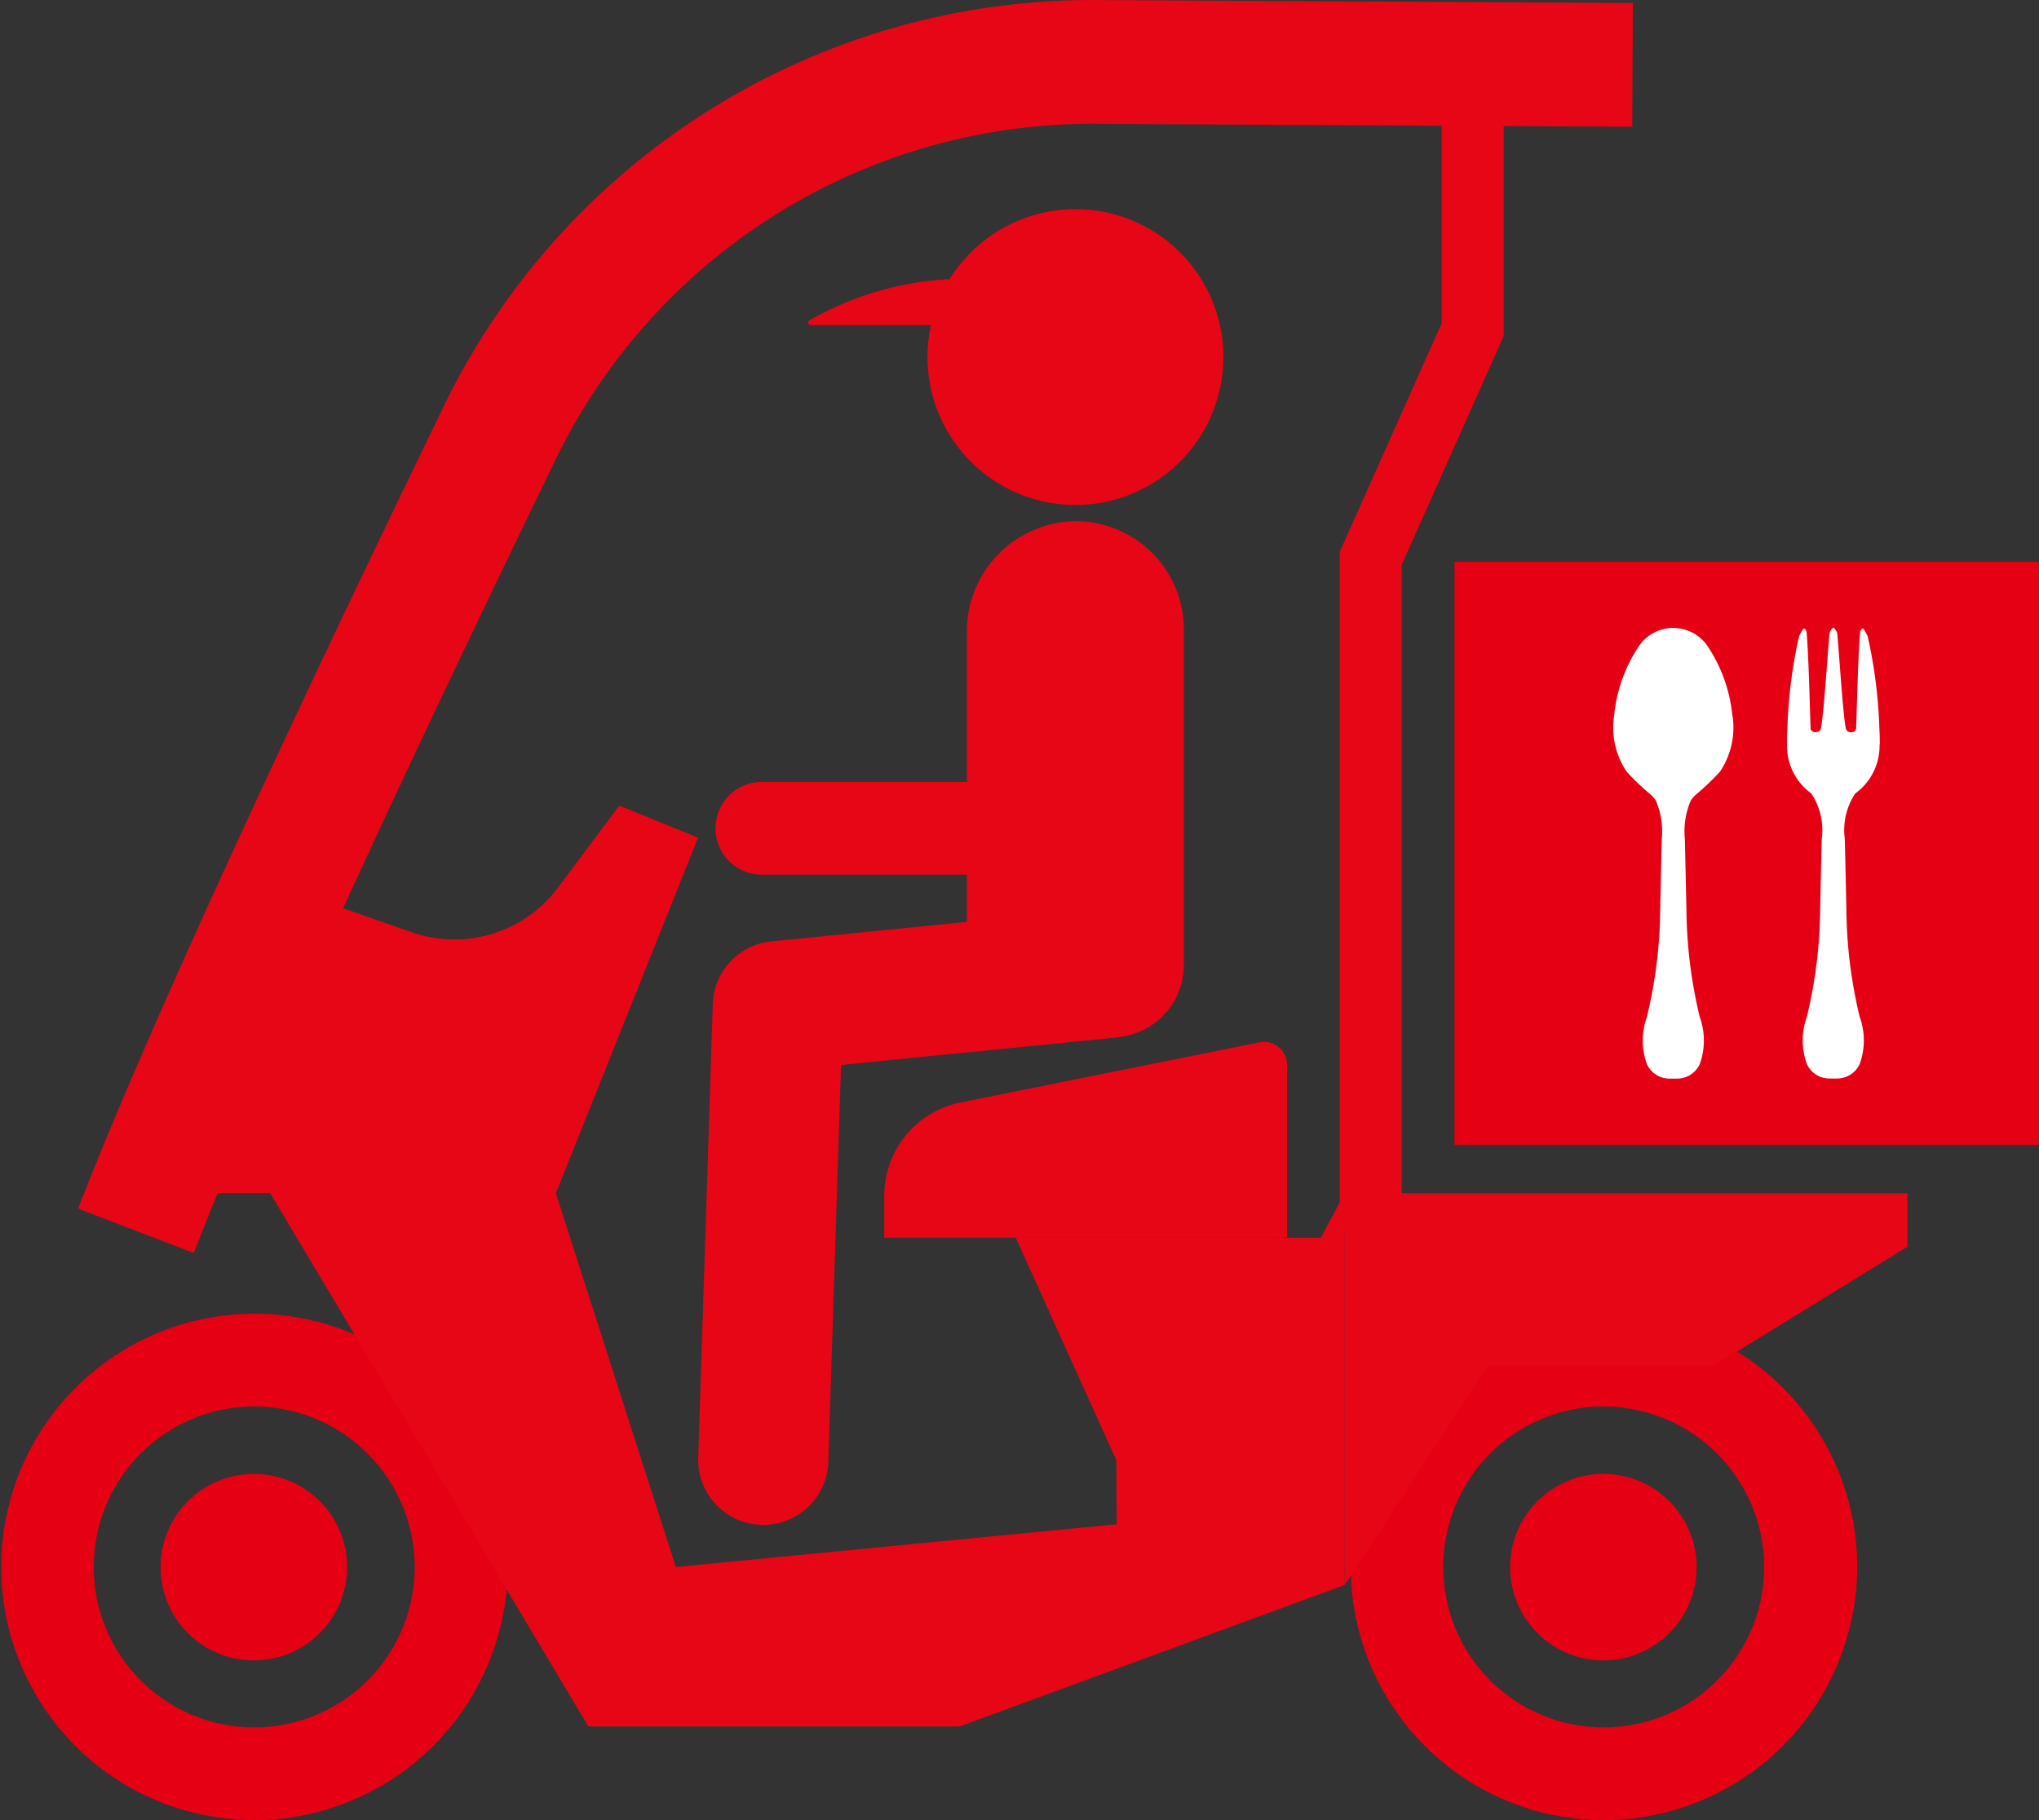
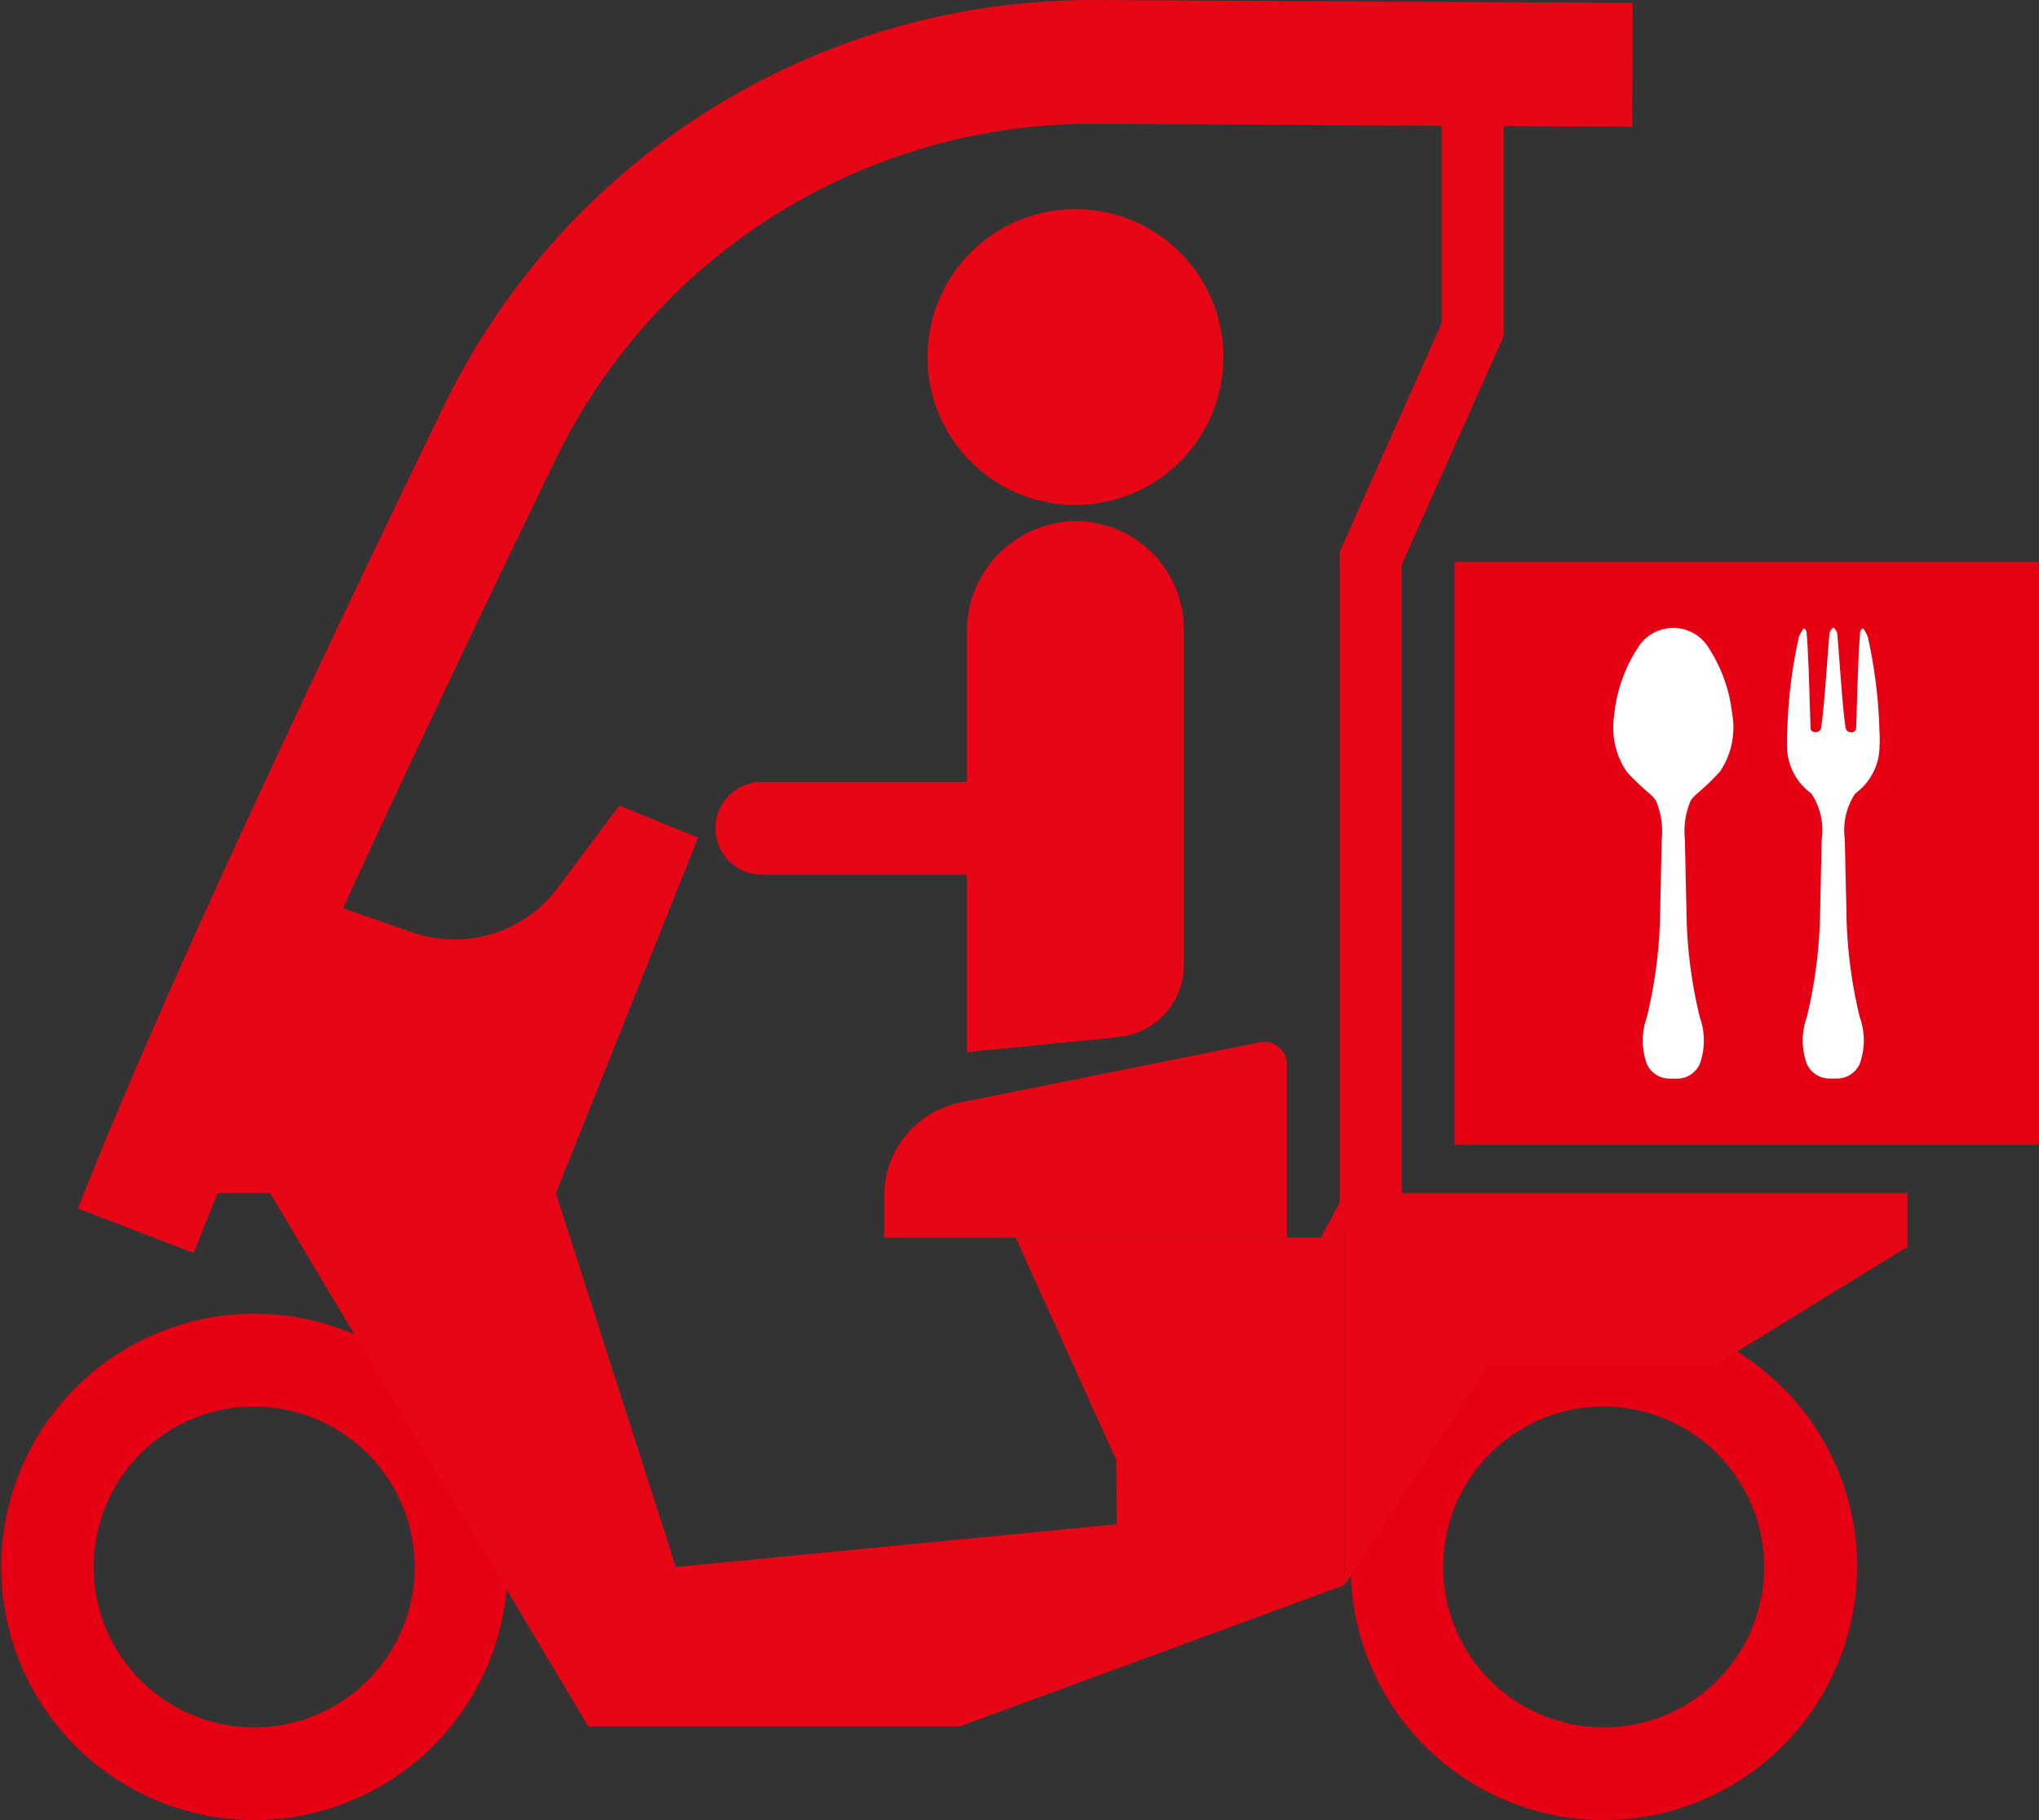
<svg xmlns="http://www.w3.org/2000/svg" width="56" height="50" viewBox="0 0 56 50">
  <rect x="0" y="0" width="56" height="50" fill="#333333" stroke="none" />
  <defs>
    <clipPath id="a">
      <rect width="56" height="50" fill="none" />
    </clipPath>
  </defs>
  <g clip-path="url(#a)">
    <path d="M6.972,200.84a6.955,6.955,0,1,1,6.972-6.955,6.971,6.971,0,0,1-6.972,6.955m0-11.363a4.408,4.408,0,1,0,4.418,4.408,4.418,4.418,0,0,0-4.418-4.408" transform="translate(0 -150.84)" fill="#e60013" />
-     <path d="M27.913,212.277a2.561,2.561,0,1,1-2.561-2.554,2.558,2.558,0,0,1,2.561,2.554" transform="translate(-18.381 -169.233)" fill="#e60013" />
    <path d="M198.485,200.84a6.955,6.955,0,1,1,6.972-6.955,6.971,6.971,0,0,1-6.972,6.955m0-11.363a4.408,4.408,0,1,0,4.418,4.408,4.418,4.418,0,0,0-4.418-4.408" transform="translate(-154.45 -150.84)" fill="#e60013" />
-     <path d="M219.427,212.277a2.561,2.561,0,1,1-2.561-2.554,2.558,2.558,0,0,1,2.561,2.554" transform="translate(-172.831 -169.233)" fill="#e60013" />
    <path d="M139.743,33.818a4.063,4.063,0,1,1-4.063-4.054,4.058,4.058,0,0,1,4.063,4.054" transform="translate(-106.144 -24.018)" fill="#e60615" />
-     <path d="M119.505,39.679a8.62,8.62,0,0,0-4.793,1.131.07.07,0,0,0,.039.127h4.685a.069.069,0,0,0,.069-.069s.036-1.186,0-1.189" transform="translate(-92.487 -32.007)" fill="#e60615" />
    <path d="M111.558,84.574h-8.576a1.274,1.274,0,1,1,0-2.547h7.3V76.307a1.277,1.277,0,0,1,2.553,0V83.3a1.275,1.275,0,0,1-1.277,1.274" transform="translate(-82.023 -60.547)" fill="#e60615" />
-     <path d="M100.856,146.163H100.8a1.785,1.785,0,0,1-1.729-1.839l.4-12.471a1.785,1.785,0,0,1,1.608-1.717l9.016-.9a1.783,1.783,0,1,1,.356,3.548l-7.457.745-.35,10.91a1.785,1.785,0,0,1-1.785,1.726" transform="translate(-79.895 -104.275)" fill="#e60615" />
    <path d="M143.178,77.125a2.975,2.975,0,0,0-2.921-2.971,3.022,3.022,0,0,0-3.037,3.03V88.742l4.164-.416a1.989,1.989,0,0,0,1.794-1.977Z" transform="translate(-110.664 -59.837)" fill="#e60615" />
    <path d="M206.284,171.249l-5.321,3.274-6.193-.02-3.941,6.039V169.778h15.455Z" transform="translate(-153.898 -137)" fill="#e60615" />
    <path d="M191.824,45.834h-1.7V27.175l2.8-6.28v-6h1.7v6.36l-2.8,6.28Z" transform="translate(-153.327 -12.02)" fill="#e60615" />
    <path d="M144.145,176.1l2.76,6.106.028,3.439,4.756-.99,1.49-8.554Z" transform="translate(-116.248 -142.099)" fill="#e60615" />
    <path d="M125.5,153.622v-1.156a2.611,2.611,0,0,1,2.1-2.558l8.209-1.652a.628.628,0,0,1,.752.614v4.751Z" transform="translate(-101.214 -119.623)" fill="#e60615" />
    <path d="M39.035,3.4l14.749.081L53.8.08,39.058,0H38.9A19.781,19.781,0,0,0,21.181,11.08C17.753,18.143,13.222,27.714,11.1,33.2l3.177,1.22c.2-.513.418-1.064.657-1.646h1.44l8.74,14.652H35.31l10.576-3.887V32.778l-4.8,8.952-13.57,1.315L24.222,32.778l3.905-9.767-2.164-.882-1.684,2.254a3.551,3.551,0,0,1-4.017,1.224l-1.884-.659c1.909-4.165,4.045-8.632,5.867-12.388A16.377,16.377,0,0,1,39.035,3.4" transform="translate(-8.955 0.001)" fill="#e60615" />
    <path d="M0,0H16.053V16.015H0Z" transform="translate(39.947 15.432)" fill="#e60013" />
    <path d="M256.148,92.543c0-.134,0-.267-.01-.4a13.363,13.363,0,0,0-.321-2.563,1.312,1.312,0,0,0-.114-.208.025.025,0,0,0-.038-.006.131.131,0,0,0-.055.086c-.059.643-.088,2.039-.111,2.648-.006.145-.256.151-.285,0-.087-.453-.2-2.336-.237-2.618a.321.321,0,0,0-.085-.134.024.024,0,0,0-.038,0,.32.32,0,0,0-.084.134c-.036.283-.15,2.165-.237,2.618-.028.148-.279.142-.285,0-.023-.61-.052-2-.111-2.648a.131.131,0,0,0-.055-.086.025.025,0,0,0-.038.006,1.327,1.327,0,0,0-.114.208,13.383,13.383,0,0,0-.321,2.563c-.01.133-.012.266-.009.4a1.619,1.619,0,0,0,.668,1.349l0,0a1.817,1.817,0,0,1,.286,1.252q-.022.967-.043,1.934a13,13,0,0,1-.366,2.952,1.894,1.894,0,0,0,0,1.291.681.681,0,0,0,.641.4.79.79,0,0,0,.085,0h0a.789.789,0,0,0,.085,0,.681.681,0,0,0,.641-.4,1.9,1.9,0,0,0,0-1.291,13,13,0,0,1-.366-2.952q-.021-.967-.043-1.934a1.818,1.818,0,0,1,.286-1.252l0,0a1.619,1.619,0,0,0,.668-1.349" transform="translate(-204.521 -72.094)" fill="#fff" />
    <path d="M232.259,91.752a4.153,4.153,0,0,0-.7-1.937,1.141,1.141,0,0,0-1.847,0,4.153,4.153,0,0,0-.7,1.937,2.169,2.169,0,0,0,.344,1.54,6.873,6.873,0,0,0,.624.6.885.885,0,0,1,.178.193,2.153,2.153,0,0,1,.162,1.062q-.022.967-.042,1.934a12.994,12.994,0,0,1-.366,2.951,1.9,1.9,0,0,0,0,1.292.68.68,0,0,0,.641.4.788.788,0,0,0,.085,0h0a.785.785,0,0,0,.085,0,.68.68,0,0,0,.641-.4,1.9,1.9,0,0,0,0-1.292,12.982,12.982,0,0,1-.366-2.951q-.021-.967-.043-1.934a2.153,2.153,0,0,1,.162-1.062.887.887,0,0,1,.178-.193,6.841,6.841,0,0,0,.624-.6,2.168,2.168,0,0,0,.344-1.54" transform="translate(-184.681 -72.094)" fill="#fff" />
  </g>
</svg>